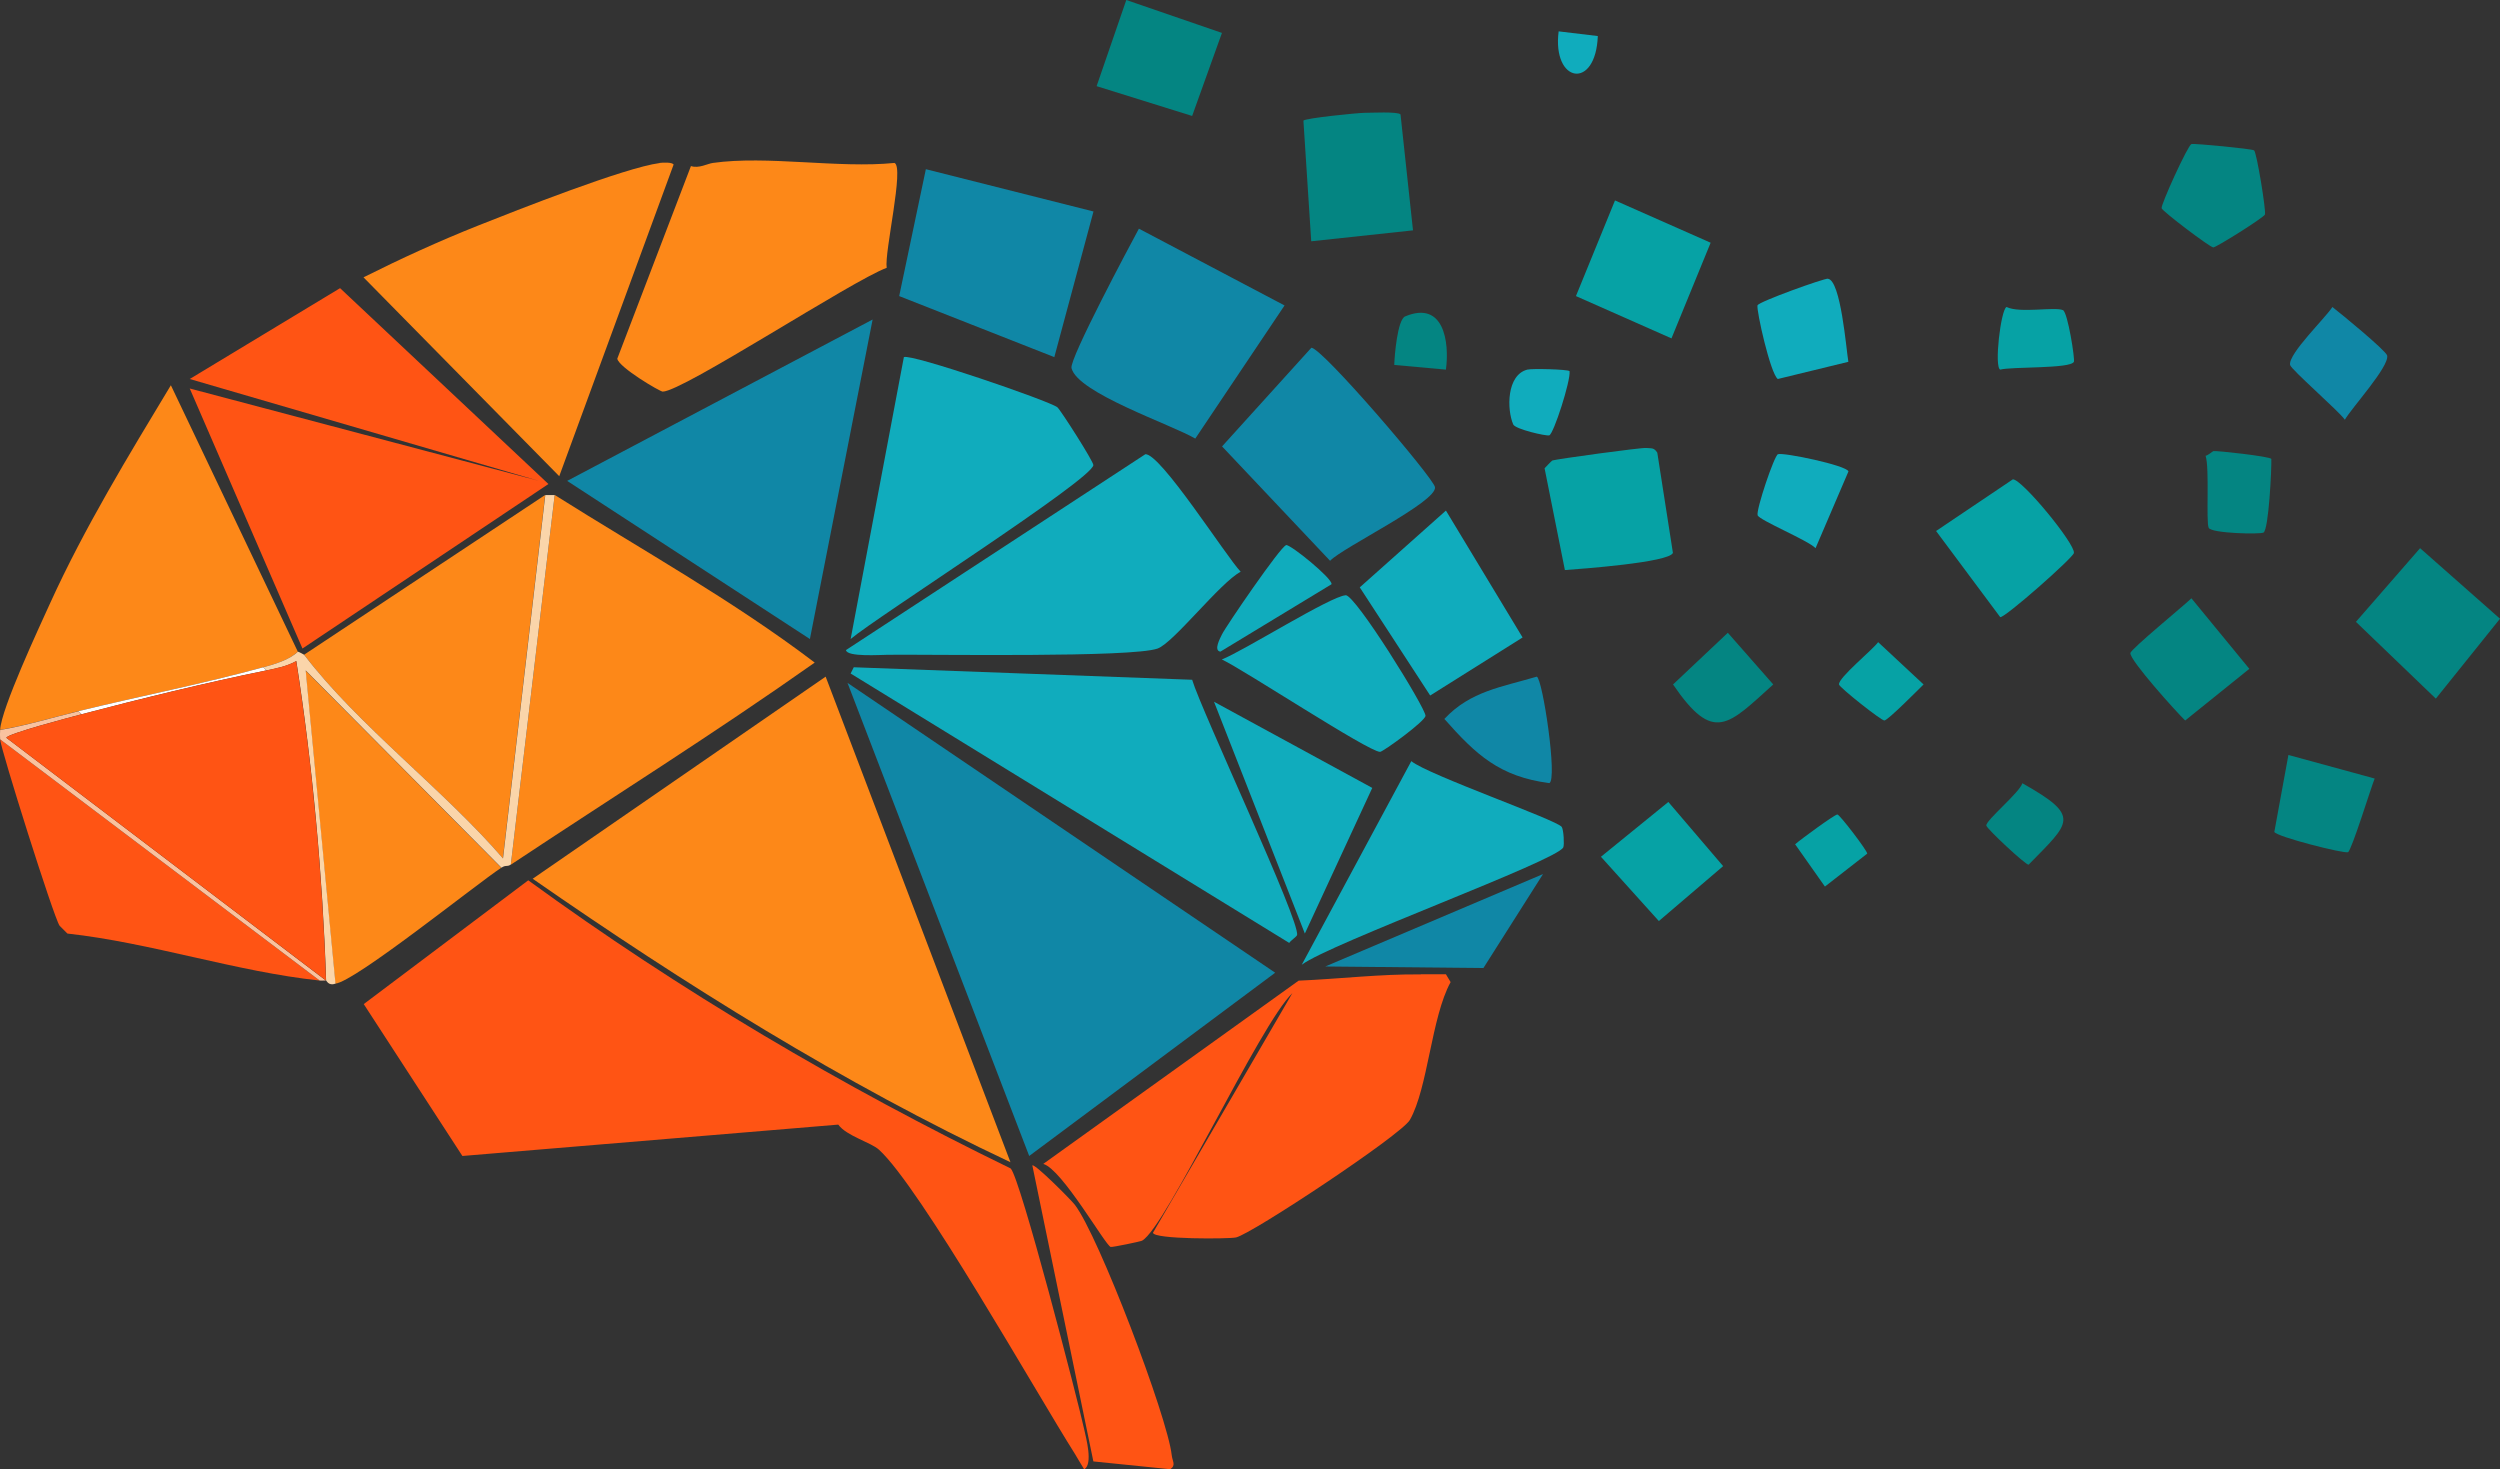
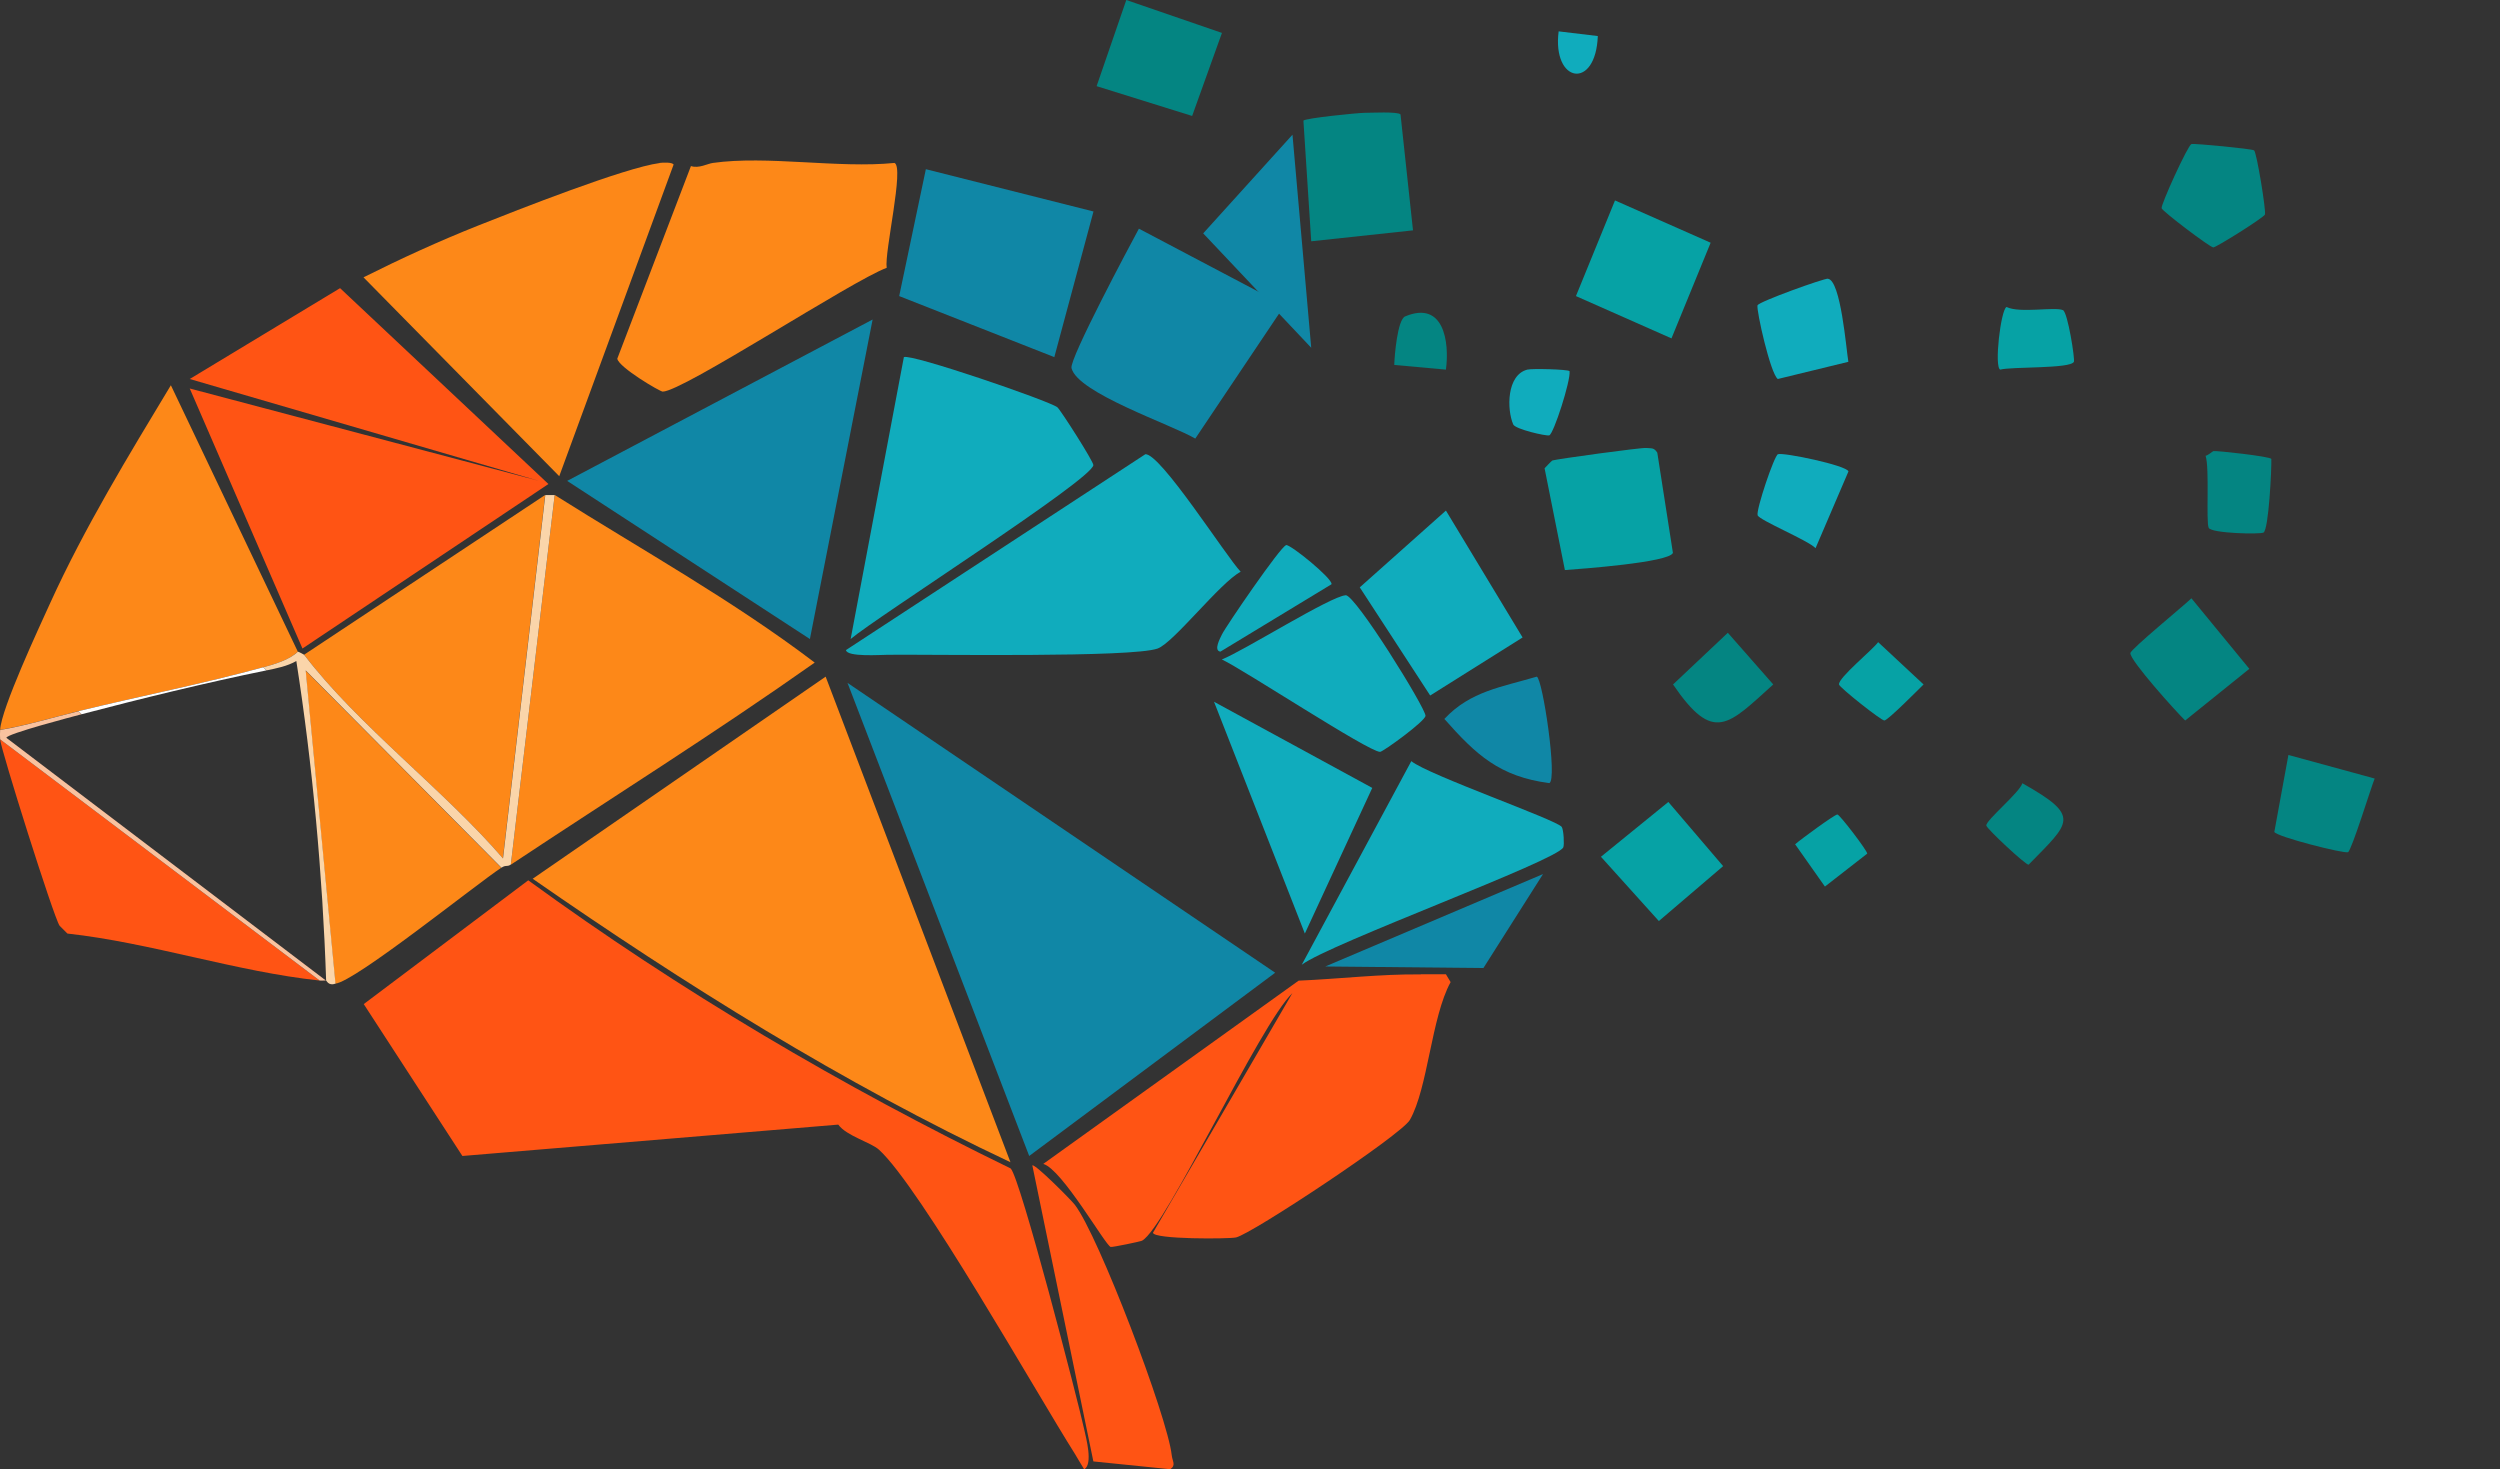
<svg xmlns="http://www.w3.org/2000/svg" id="Layer_2" data-name="Layer 2" viewBox="0 0 208.05 122.27">
  <rect x="0" y="0" width="208.05" height="122.27" fill="#333333" stroke="none" />
  <defs>
    <style>      .cls-1 {        fill: #10acbd;      }      .cls-2 {        fill: #06a2a5;      }      .cls-3 {        fill: #fff;      }      .cls-4 {        fill: #1087a6;      }      .cls-5 {        fill: #ff5414;      }      .cls-6 {        fill: #f9c29f;      }      .cls-7 {        fill: #048582;      }      .cls-8 {        fill: #fd8818;      }      .cls-9 {        fill: #fad5aa;      }    </style>
  </defs>
  <g id="Layer_1-2" data-name="Layer 1">
    <g>
      <path class="cls-7" d="M113.55,9.39c.55,0,2.76-.12,3,.13l1.04,9.65-8.47.91-.65-10.04c.15-.21,4.56-.65,5.08-.65Z" />
      <path class="cls-2" d="M137.01,37.28c.41.05.62-.06.91.39l1.3,8.34c-.29.8-7.74,1.34-8.99,1.43l-1.69-8.47s.6-.64.65-.65c.38-.12,7.43-1.09,7.82-1.04Z" />
      <polygon class="cls-2" points="134.4 16.68 142.36 20.2 139.1 28.16 131.15 24.64 134.4 16.68" />
-       <polygon class="cls-7" points="201.4 45.62 208.05 51.49 202.71 58.14 196.06 51.75 201.4 45.62" />
-       <path class="cls-2" d="M167.51,39.89c.76-.02,5.21,5.39,5.08,6.13-.07.4-5.72,5.39-6.13,5.34l-5.34-7.17,6.39-4.3Z" />
      <polygon class="cls-7" points="93.73 0 101.69 2.74 99.21 9.65 91.26 7.17 93.73 0" />
      <path class="cls-7" d="M182.37,49.79l4.82,5.87-5.34,4.3c-.71-.68-4.63-5.03-4.56-5.61.04-.34,4.47-3.96,5.08-4.56Z" />
      <polygon class="cls-2" points="138.84 66.74 143.4 72.08 138.05 76.65 133.23 71.3 138.84 66.74" />
      <path class="cls-7" d="M182.37,11.99c.25-.07,4.99.39,5.21.52s1.01,5.02.91,5.34c-.07.24-4.05,2.74-4.3,2.74-.27,0-4.23-3-4.3-3.26-.08-.28,2.19-5.26,2.48-5.34Z" />
      <path class="cls-7" d="M190.45,62.83l7.17,1.96c-.31.76-1.92,5.99-2.22,6.13s-5.97-1.29-6.13-1.69l1.17-6.39Z" />
      <path class="cls-1" d="M152.13,23.2c1.06.16,1.51,5.81,1.69,6.91l-5.87,1.43c-.61-.41-1.8-5.74-1.69-6.13.09-.3,5.56-2.26,5.87-2.22Z" />
-       <path class="cls-4" d="M194.1,25.55c.67.51,4.48,3.64,4.56,4.04.19.92-2.98,4.38-3.52,5.34-.5-.72-4.5-4.2-4.56-4.56-.16-.93,2.95-3.91,3.52-4.82Z" />
      <path class="cls-1" d="M147.96,37.8c.44-.17,5.69.92,5.87,1.43l-2.74,6.39c-.59-.64-4.69-2.33-4.82-2.74-.14-.45,1.38-4.96,1.69-5.08Z" />
      <path class="cls-7" d="M143.79,52.66l3.78,4.3c-3.76,3.39-4.96,4.96-8.34,0l4.56-4.3Z" />
      <path class="cls-7" d="M184.2,37.54c.24-.05,4.7.44,4.82.65.03.83-.22,5.89-.65,6.13-.29.16-4.32.07-4.56-.39s.08-4.98-.26-6c.2-.03.59-.38.65-.39Z" />
      <path class="cls-2" d="M166.99,25.55c1.09.54,4.01-.04,4.69.26.4.18,1.01,4.1.91,4.3-.29.59-5.19.39-6.13.65-.52-.21.05-4.99.52-5.21Z" />
      <path class="cls-2" d="M156.3,53.44l3.78,3.52c-.45.44-2.94,2.96-3.26,3-.24.03-3.76-2.76-3.78-3-.06-.56,2.81-2.89,3.26-3.52Z" />
      <path class="cls-7" d="M168.3,65.18c4.93,2.78,3.99,3.22.52,6.78-.25.03-3.51-3.02-3.52-3.26-.03-.45,2.79-2.76,3-3.52Z" />
      <path class="cls-1" d="M127.1,30.76c.37-.1,3.4-.03,3.52.13.1.79-1.32,5.21-1.69,5.34-.24.08-2.83-.51-3-.91-.54-1.26-.55-4.11,1.17-4.56Z" />
      <path class="cls-2" d="M152.91,67.78c.2.02,2.51,3.04,2.48,3.26l-3.52,2.74-2.48-3.52c.43-.38,3.3-2.49,3.52-2.48Z" />
      <path class="cls-7" d="M116.94,26.33c3.2-1.34,3.7,2.1,3.39,4.43l-4.3-.39c.02-.73.26-3.77.91-4.04Z" />
      <path class="cls-1" d="M129.71,2.61l3.26.39c-.17,4.53-3.81,3.92-3.26-.39Z" />
      <path class="cls-5" d="M90.22,122.27c-.27-.42-.51-.87-.78-1.3-3.21-5.08-12.86-22.17-16.29-25.29-.7-.63-2.7-1.14-3.39-2.09l-31.28,2.61-8.21-12.64,13.69-10.3c12.63,9.2,26.1,17.14,40.15,23.98.8.8,5.58,19.25,6.13,21.77.14.66.73,2.81,0,3.26Z" />
      <path class="cls-8" d="M68.71,56.31l15.38,40.41c-13.99-6.59-27.08-14.79-39.76-23.59l24.38-16.82Z" />
      <polygon class="cls-4" points="70.53 56.83 106.12 80.95 85.65 96.2 70.53 56.83" />
      <polygon class="cls-5" points="28.3 23.98 45.64 40.28 25.17 53.97 15.79 32.33 44.85 40.02 15.79 31.54 28.3 23.98" />
      <path class="cls-5" d="M118.24,81.08c.7,0,1.39,0,2.09,0l.39.65c-1.61,2.94-1.88,8.81-3.39,11.47-.71,1.24-13.16,9.49-14.47,9.78-.58.13-6.84.17-6.91-.39l11.6-19.94c-2.71,2.59-10.51,19.51-12.51,20.6-.13.07-2.48.56-2.61.52-.43-.11-4.05-6.48-5.61-6.91l21.25-15.25c3.32-.14,6.86-.56,10.17-.52Z" />
      <path class="cls-8" d="M42.51,71.95l3.65-30.76c7.25,4.57,14.82,8.77,21.64,13.95-8.27,5.84-16.85,11.22-25.29,16.82Z" />
      <path class="cls-8" d="M24.78,54.23c-.67.69-1.98,1.06-2.87,1.3-5.05,1.38-10.29,2.41-15.38,3.65-2.16.53-4.31,1.19-6.52,1.56.1-1.79,3.24-8.51,4.17-10.56,2.85-6.26,6.49-12.23,10.04-18.12l10.56,22.16Z" />
-       <path class="cls-1" d="M71.05,55.53l28.16,1.04c.78,2.61,9.03,20.14,8.73,21.25-.04.14-.53.45-.65.65l-36.5-22.42.26-.52Z" />
      <polygon class="cls-4" points="72.62 26.59 67.4 53.18 47.2 40.02 72.62 26.59" />
      <path class="cls-8" d="M54.89,13.56c.28-.04,1.03-.07,1.17.13l-9.52,25.94-16.29-16.55c3.09-1.55,6.3-3.02,9.52-4.3s12.22-4.83,15.12-5.21Z" />
      <path class="cls-8" d="M25.3,54.49l20.07-13.3-3.52,30.24c-4.86-5.64-12.12-11.13-16.55-16.95Z" />
      <path class="cls-1" d="M95.3,37.8c1.25-.14,6.77,8.56,7.95,9.78-1.7.89-5.57,5.9-6.91,6.39-2.14.77-18.74.48-22.42.52-.59,0-3.43.21-3.52-.39l24.9-16.29Z" />
      <path class="cls-8" d="M59.32,13.56c4.52-.64,10.45.47,15.12,0,.83.34-.85,7.41-.65,8.73-2.84,1.03-16.97,10.3-18.64,10.3-.23,0-3.66-2.02-3.78-2.74l6.13-16.03c.66.22,1.38-.2,1.82-.26Z" />
      <path class="cls-1" d="M75.22,29.72c.59-.31,12.07,3.63,12.77,4.17.25.19,3.03,4.54,3,4.82-.15,1.23-18.06,12.65-20.2,14.47l4.43-23.46Z" />
      <path class="cls-8" d="M41.72,72.21c-2.22,1.47-12.17,9.49-13.82,9.65l-2.48-26.07,16.29,16.42Z" />
      <path class="cls-4" d="M94.78,19.03l12.12,6.39-7.43,11.08c-1.95-1.16-9.81-3.79-10.3-5.87-.18-.77,4.84-10.18,5.61-11.6Z" />
      <polygon class="cls-4" points="77.05 14.08 91 17.6 87.74 29.72 74.83 24.64 77.05 14.08" />
-       <path class="cls-4" d="M109.12,28.94c.83-.09,10.18,10.83,10.3,11.6.19,1.22-7.72,5.04-8.73,6.13l-8.99-9.52,7.43-8.21Z" />
+       <path class="cls-4" d="M109.12,28.94l-8.99-9.52,7.43-8.21Z" />
      <path class="cls-5" d="M26.6,81.6c-6.86-.72-14.06-3.15-20.99-3.91l-.65-.65c-.48-.66-4.89-14.66-4.95-15.51l26.59,20.07Z" />
      <path class="cls-1" d="M117.46,63.35c1.37,1.13,12.15,4.9,12.51,5.47.16.26.22,1.47.13,1.69-.45,1.1-19.49,8.03-21.77,9.78l9.12-16.95Z" />
      <path class="cls-5" d="M85.91,96.98c.25-.12,3.2,2.85,3.52,3.26,1.98,2.53,7.75,17.73,8.08,20.86.06.53.38.84-.13,1.17l-6.39-.65-5.08-24.64Z" />
      <polygon class="cls-1" points="120.33 42.49 126.71 53.05 119.02 57.88 113.16 48.88 120.33 42.49" />
      <polygon class="cls-1" points="101.03 58.4 114.2 65.57 108.59 77.69 101.03 58.4" />
      <path class="cls-1" d="M111.98,49.53c.82-.04,6.68,9.43,6.65,10.04-.02.45-3.54,3-3.78,3-.96,0-11.36-6.85-13.17-7.69,1.76-.68,9.07-5.28,10.3-5.34Z" />
      <polygon class="cls-4" points="128.41 72.74 123.45 80.56 110.29 80.43 128.41 72.74" />
      <path class="cls-4" d="M127.89,56.31c.49.17,1.75,8.63,1.04,8.86-4.13-.54-6.1-2.36-8.73-5.34,2.16-2.32,4.81-2.66,7.69-3.52Z" />
      <path class="cls-9" d="M46.16,41.19l-3.65,30.76c-.34.22-.39,0-.78.26l-16.29-16.42,2.48,26.07c-.59.21-.74-.26-.78-.26-.29-8.77-1.13-17.96-2.48-26.59-.75.43-1.64.61-2.48.78l-.26-.26c.89-.24,2.19-.62,2.87-1.3.11.03.5.24.52.26,4.43,5.82,11.7,11.31,16.55,16.95l3.52-30.24h.78Z" />
      <path class="cls-1" d="M107.03,45.36c.37-.06,3.88,2.79,3.78,3.26l-9.25,5.61c-.6-.09,0-1.15.13-1.43.29-.62,4.89-7.35,5.34-7.43Z" />
      <path class="cls-6" d="M6.79,59.44c-.71.19-6.24,1.63-6.26,1.96l26.59,20.2c-.17-.01-.35.02-.52,0L.01,61.53c-.02-.25-.01-.53,0-.78,2.2-.37,4.35-1.04,6.52-1.56l.26.26Z" />
      <path class="cls-3" d="M21.91,55.53l.26.26c-4.92,1-10.52,2.37-15.38,3.65l-.26-.26c5.09-1.24,10.33-2.27,15.38-3.65Z" />
-       <path class="cls-5" d="M27.13,81.6L.53,61.4c.02-.33,5.55-1.77,6.26-1.96,4.87-1.28,10.47-2.65,15.38-3.65.83-.17,1.73-.35,2.48-.78,1.35,8.64,2.19,17.82,2.48,26.59Z" />
    </g>
  </g>
</svg>